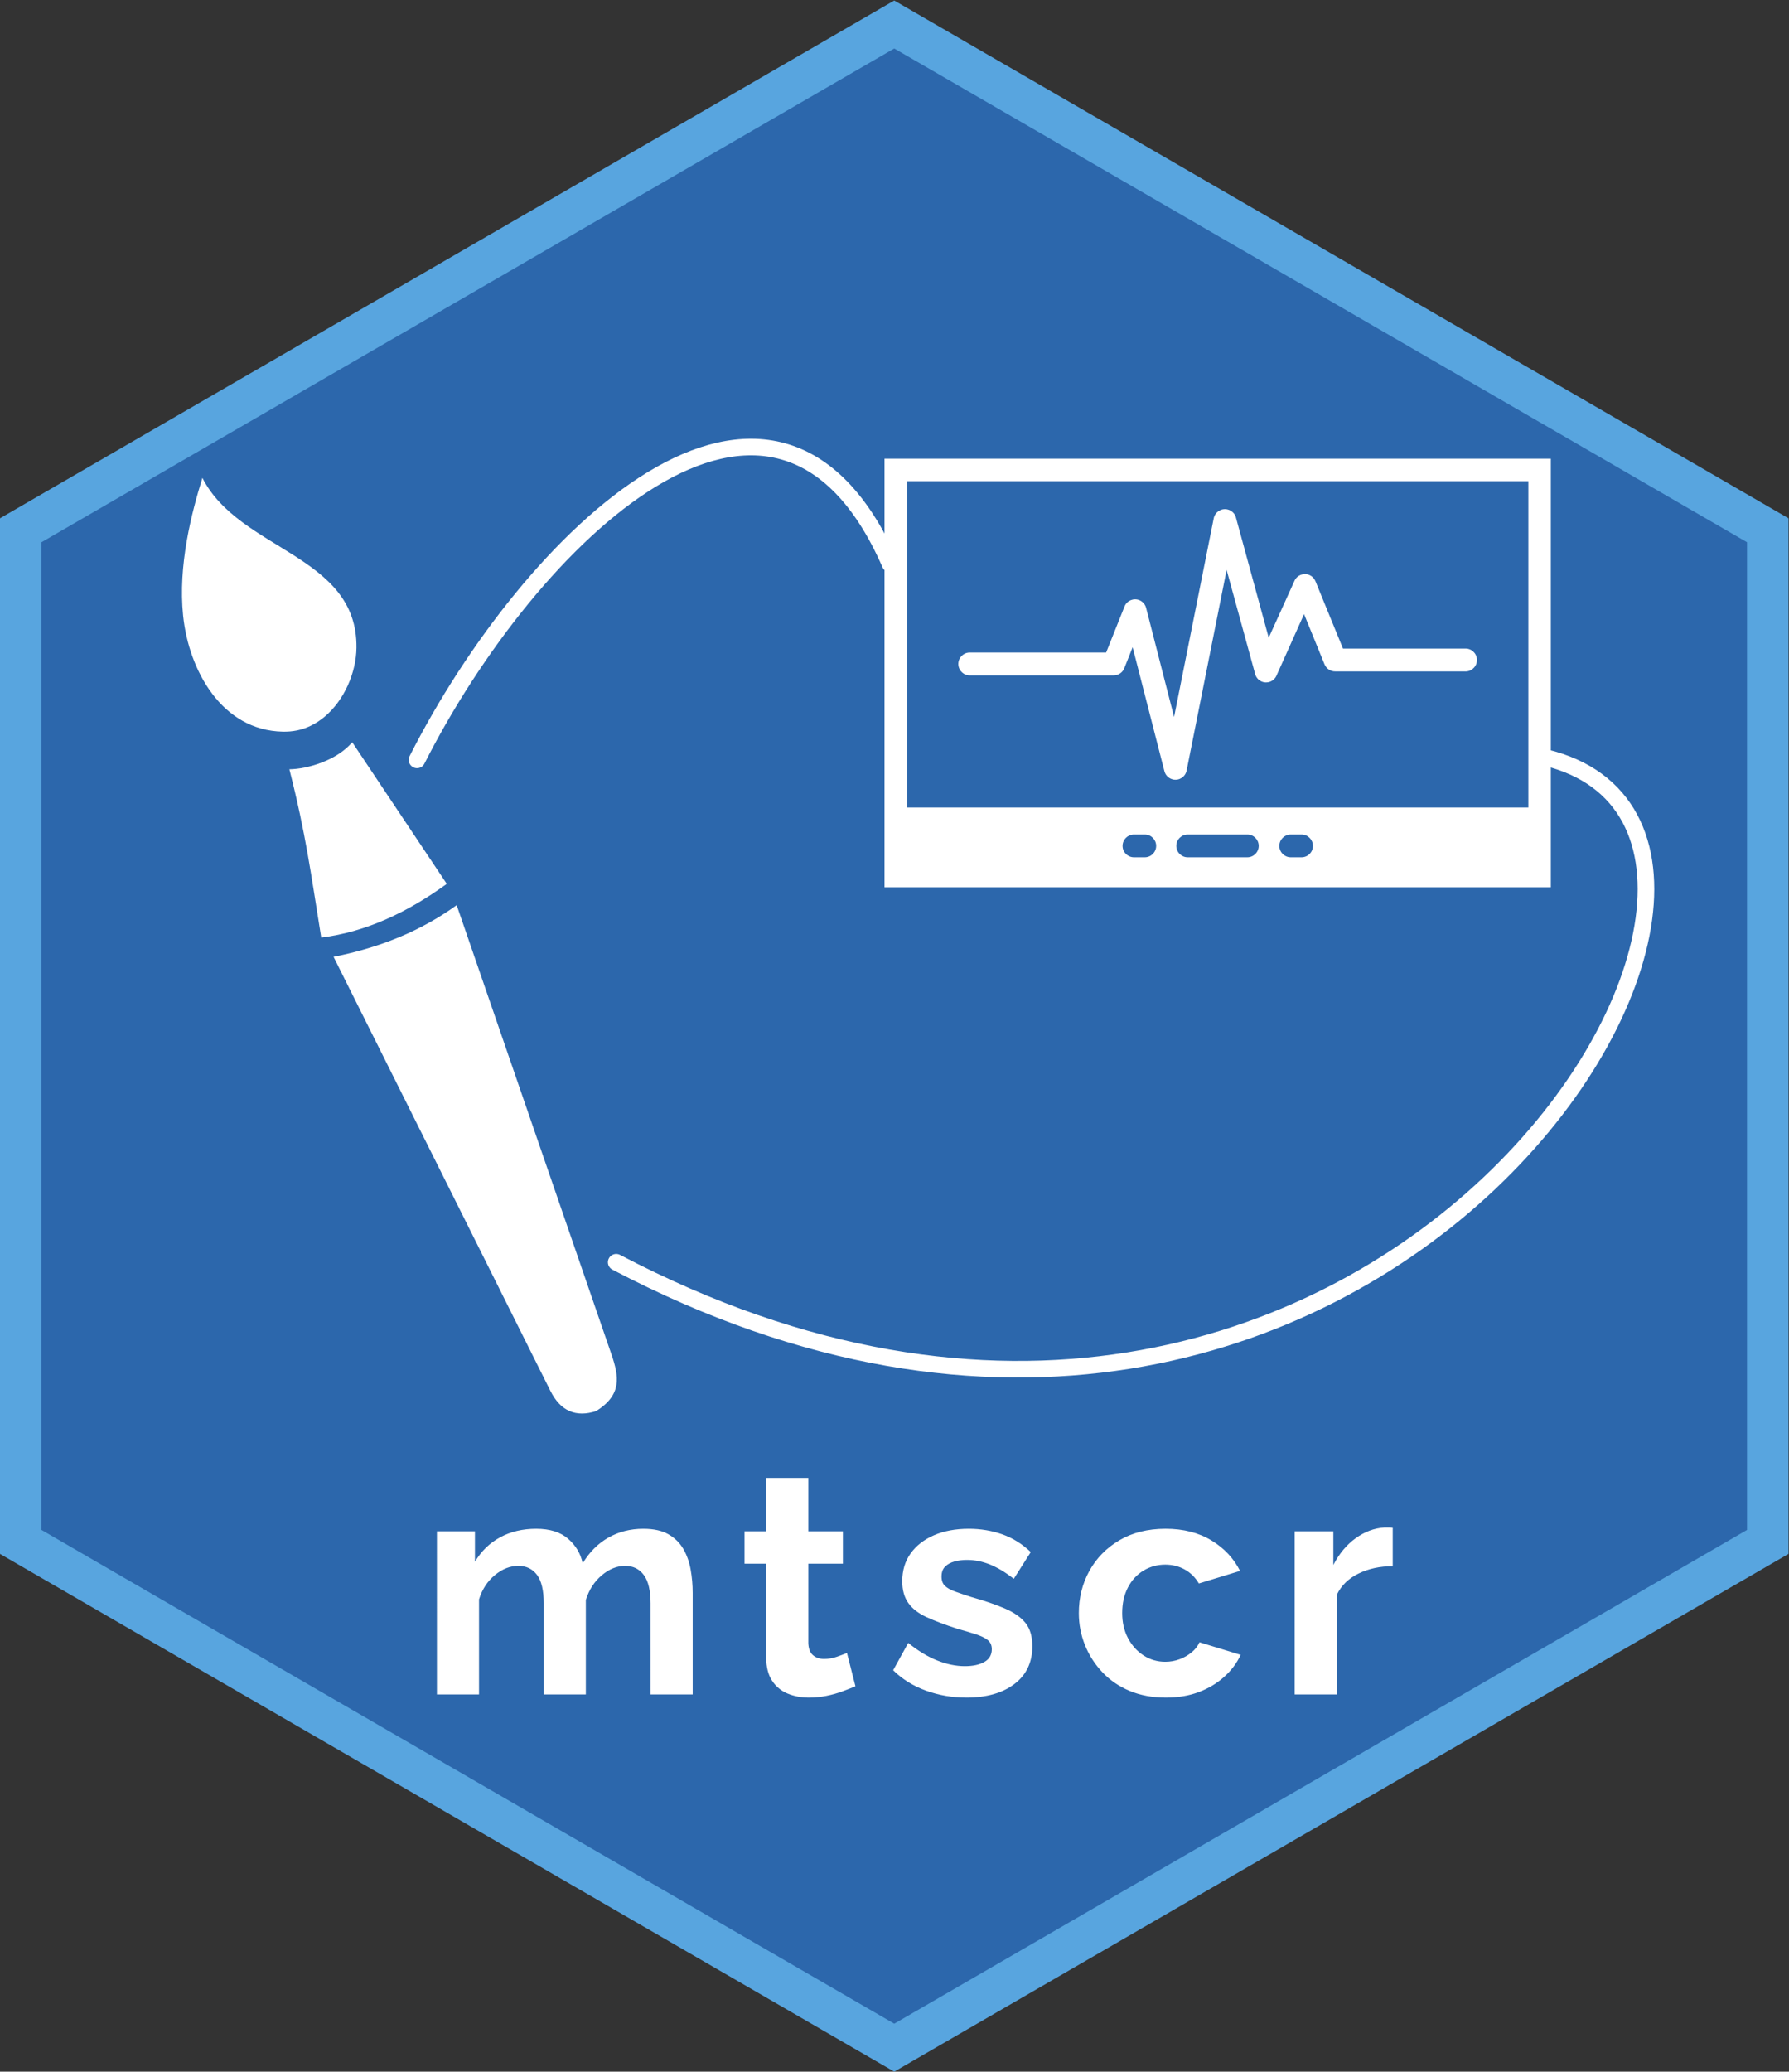
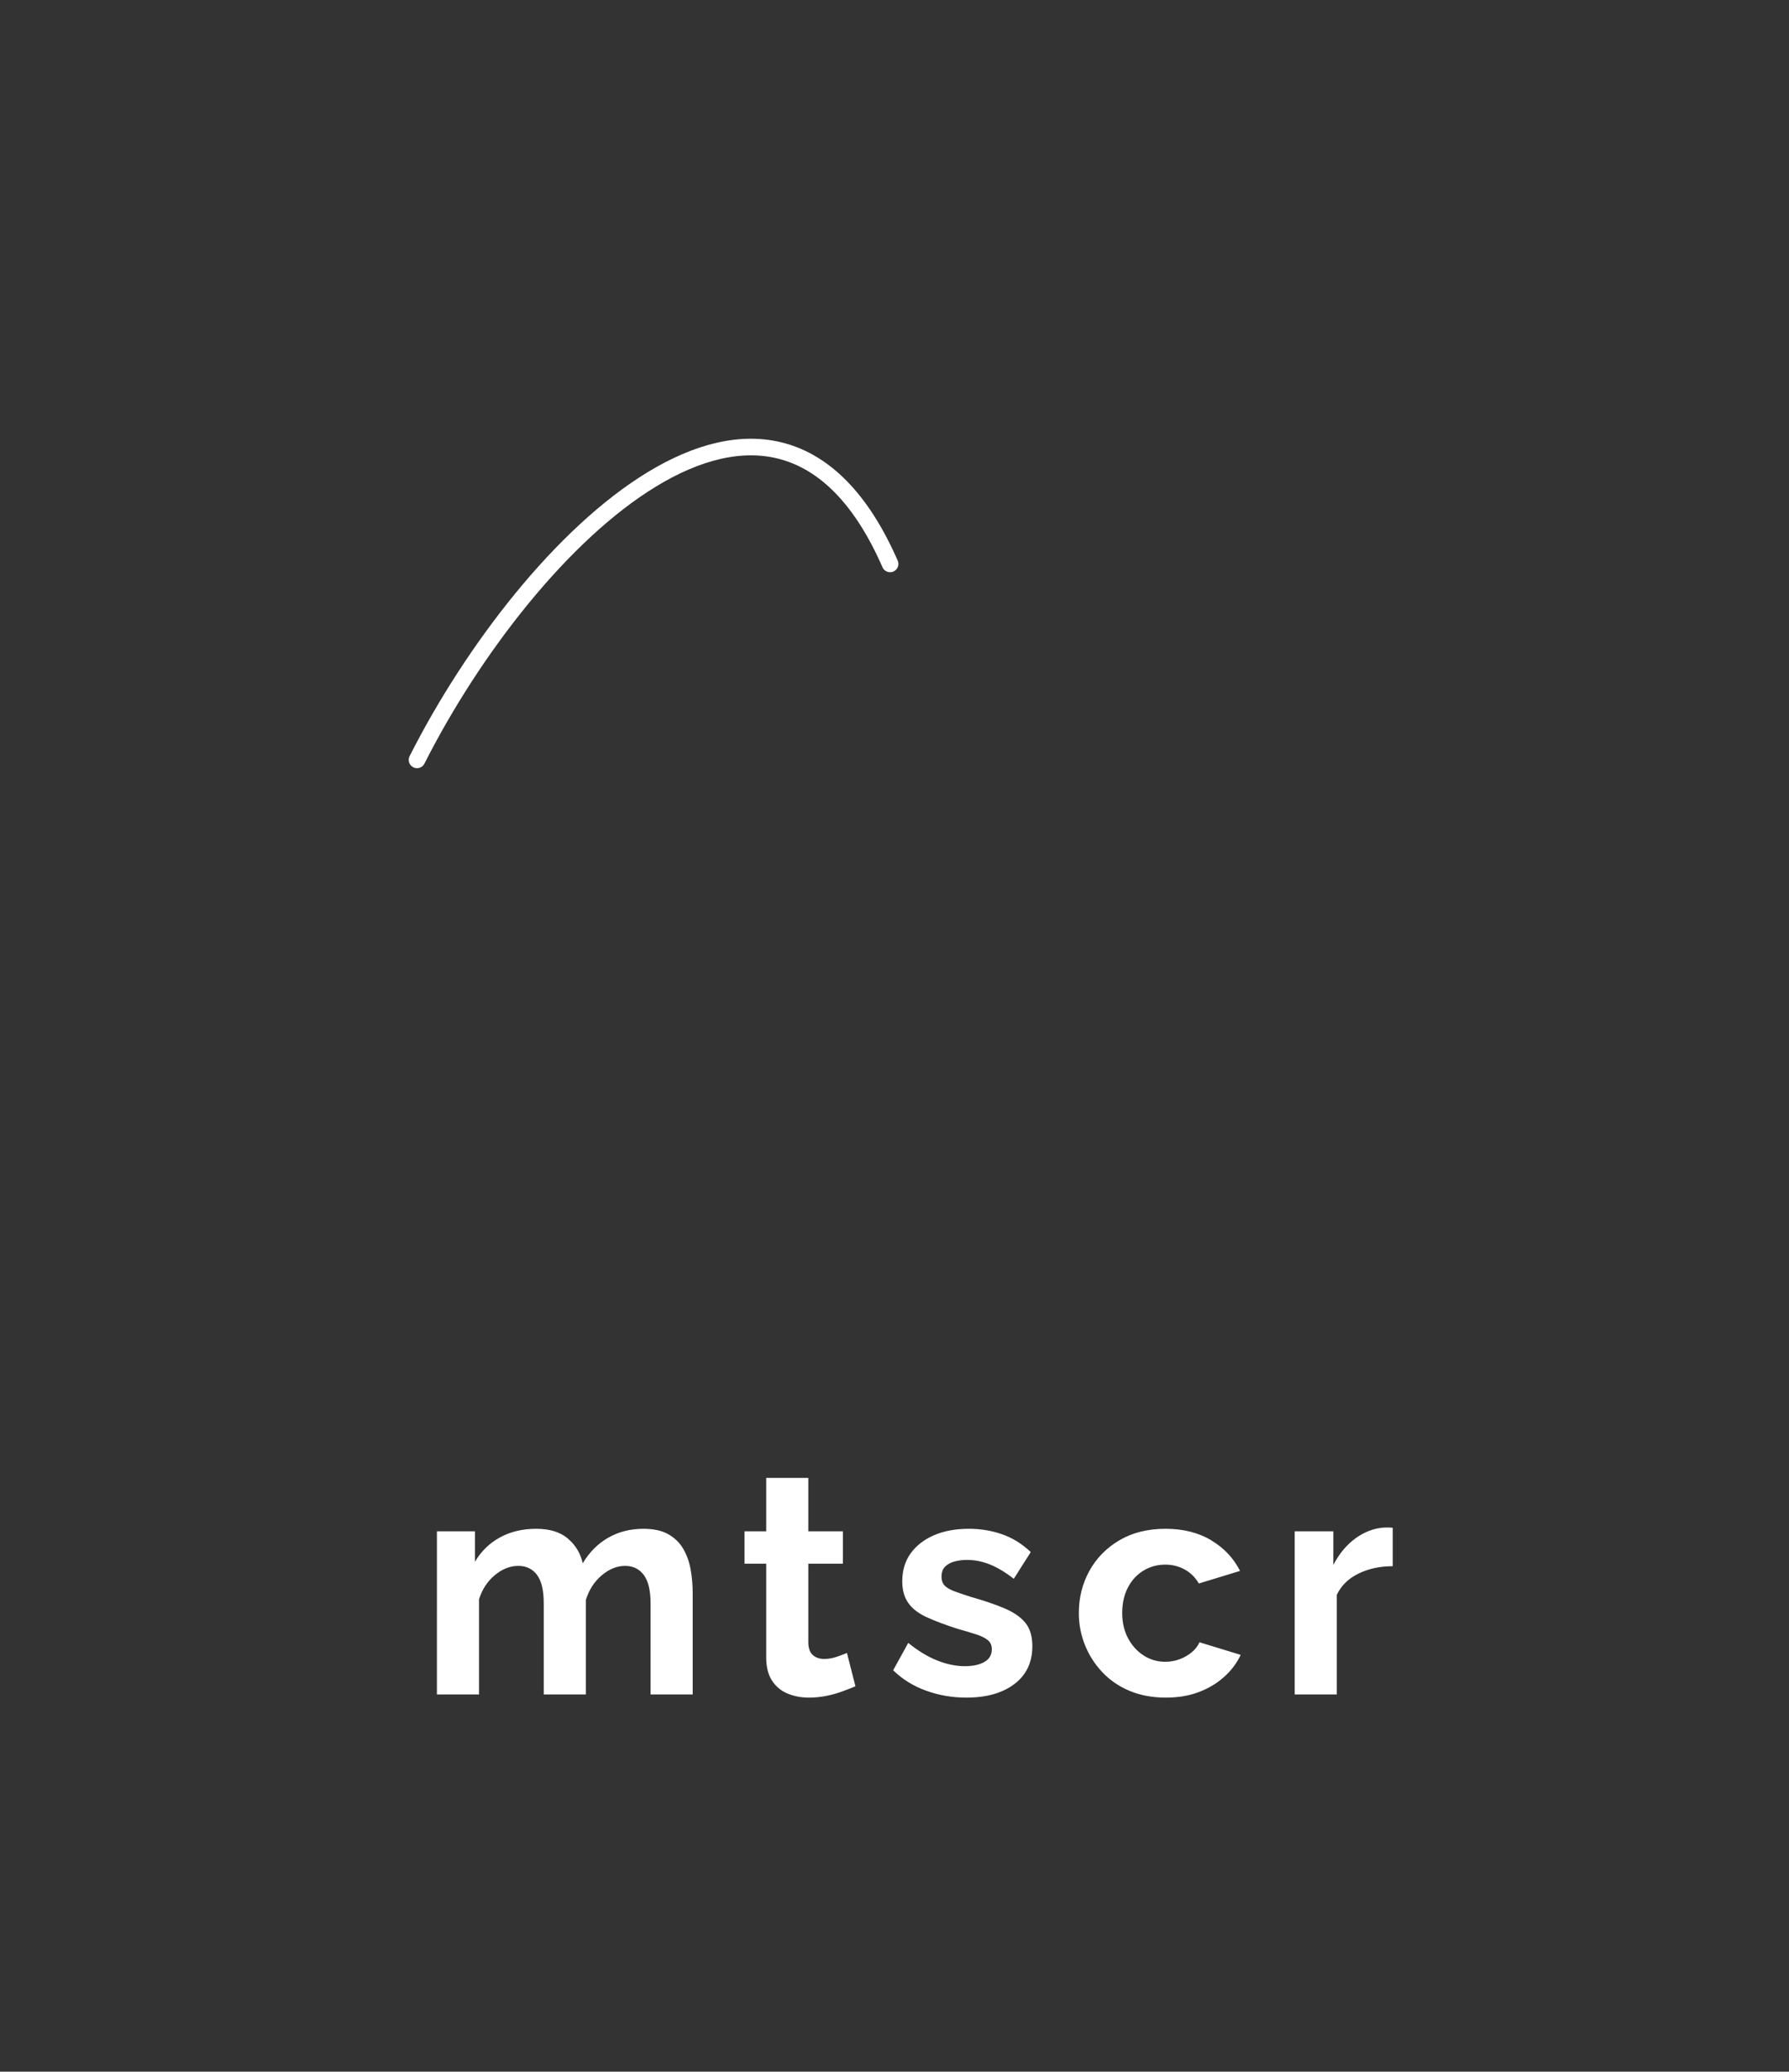
<svg xmlns="http://www.w3.org/2000/svg" xmlns:ns1="http://sodipodi.sourceforge.net/DTD/sodipodi-0.dtd" xmlns:ns2="http://www.inkscape.org/namespaces/inkscape" version="1.1" id="svg2" width="574.667" height="665.125" viewBox="0 0 574.667 665.125" ns1:docname="mtscr.svg" ns2:version="1.2.2 (b0a8486541, 2022-12-01)">
  <rect x="0" y="0" width="574.667" height="665.125" fill="#333333" stroke="none" />
  <defs id="defs6">
    <clipPath clipPathUnits="userSpaceOnUse" id="clipPath24">
-       <path d="M 826.246,3865.29 80,2431.76 1790.39,1541.39 2536.64,2974.91 Z" id="path22" />
-     </clipPath>
+       </clipPath>
    <clipPath clipPathUnits="userSpaceOnUse" id="clipPath34">
-       <path d="m 2470,3897.23 v -1045.4 h 1618.8 v 1045.4 z" id="path32" />
-     </clipPath>
+       </clipPath>
  </defs>
  <ns1:namedview id="namedview4" pagecolor="#ffffff" bordercolor="#000000" borderopacity="0.25" ns2:showpageshadow="2" ns2:pageopacity="0.0" ns2:pagecheckerboard="0" ns2:deskcolor="#d1d1d1" showgrid="false" ns2:zoom="1.1475" ns2:cx="260.56645" ns2:cy="336.81917" ns2:window-width="1920" ns2:window-height="1012" ns2:window-x="0" ns2:window-y="0" ns2:window-maximized="1" ns2:current-layer="g10">
    <ns2:page x="0" y="0" id="page8" width="574.667" height="665.125" />
  </ns1:namedview>
  <g id="g10" ns2:groupmode="layer" ns2:label="Page 1" transform="matrix(1.333,0,0,-1.333,-46,665.896)">
    <g id="g12" transform="scale(0.1)">
-       <path d="m 395,3718.28 c 0,-812.23 0,-1624.33 0,-2436.56 C 1096.67,875.66 1798.33,469.609 2500,63.551 3201.67,469.609 3903.33,875.66 4605,1281.72 c 0,812.23 0,1624.34 0,2436.56 C 3903.33,4124.34 3201.67,4530.39 2500,4936.45 1798.33,4530.39 1096.67,4124.34 395,3718.28" style="fill:#2c67ac;fill-opacity:1;fill-rule:nonzero;stroke:none" id="path14" />
-       <path d="m 395,3718.28 c 0,-812.23 0,-1624.33 0,-2436.56 C 1096.67,875.66 1798.33,469.609 2500,63.551 3201.67,469.609 3903.33,875.66 4605,1281.72 c 0,812.23 0,1624.34 0,2436.56 C 3903.33,4124.34 3201.67,4530.39 2500,4936.45 1798.33,4530.39 1096.67,4124.34 395,3718.28 Z" style="fill:none;stroke:#58a5df;stroke-width:100;stroke-linecap:butt;stroke-linejoin:miter;stroke-miterlimit:4;stroke-dasharray:none;stroke-opacity:1" id="path16" />
      <g id="g18">
        <g id="g20" clip-path="url(#clipPath24)">
          <path d="m 832.813,3844.46 c 89.195,-175.78 374.007,-185.12 371.257,-409.13 -0.63,-59.39 -29.07,-126.4 -77.03,-166.37 -19.33,-16.05 -41.62,-27.77 -66.15,-32.76 -10.88,-2.17 -22.23,-3.23 -34.1,-2.97 -147.204,2.82 -226.821,147.5 -240.423,279.23 -12.594,121.27 20.203,247.48 46.446,332 z M 1148.89,2690.94 c 112.11,22.07 211.47,62.78 296.67,124.45 l 372.58,-1080.75 c 19.52,-56.47 25.26,-98.62 -36.16,-137.68 -24.58,-8.09 -46.12,-8.02 -64.57,0.02 -18.45,8.03 -33.73,24.17 -45.97,48.47 z m -106.45,451.63 c 43.87,0.67 114.58,21.48 151.42,65.15 l 227.88,-341.11 c -93.73,-67.68 -193.2,-115.64 -302.55,-129.4 -25.22,156.23 -36.97,248.69 -76.75,405.36 v 0" style="fill:#ffffff;fill-opacity:1;fill-rule:evenodd;stroke:none" id="path26" />
        </g>
      </g>
      <g id="g28">
        <g id="g30" clip-path="url(#clipPath34)">
          <path d="M 2503.71,3890.7 H 4082.27 V 2858.37 H 2476.53 V 3890.7 Z m 180.2,-521.92 c -15.19,-1.04 -28.35,10.42 -29.4,25.61 -1.05,15.2 10.42,28.36 25.61,29.41 1.26,0.09 2.53,0.09 3.79,0 h 326.69 l 44.43,111.2 c 5.79,14.01 21.84,20.67 35.84,14.88 8.47,-3.5 14.63,-10.99 16.43,-19.97 l 67.04,-261.35 95.52,478.4 c 2.95,14.94 17.45,24.65 32.39,21.7 10.97,-2.16 19.54,-10.74 21.71,-21.7 l 78.41,-287.49 62.2,137.21 c 6.25,13.81 22.51,19.93 36.32,13.67 6.42,-2.91 11.48,-8.18 14.12,-14.71 l 66.38,-162.3 h 293.36 c 15.2,1.05 28.36,-10.42 29.41,-25.61 1.05,-15.19 -10.42,-28.36 -25.61,-29.41 -1.26,-0.08 -2.53,-0.08 -3.8,0 h -311.79 c -11.43,-0.19 -21.82,6.66 -26.13,17.25 l -49.26,120.75 -66.52,-148.32 c -6.12,-13.79 -22.25,-20 -36.04,-13.89 -7.56,3.36 -13.19,9.95 -15.31,17.94 l -68.74,250.77 -96.44,-483.5 c -3.06,-14.84 -17.58,-24.39 -32.42,-21.33 -10.25,2.12 -18.41,9.89 -21.02,20.02 l -76.58,298.59 -19.34,-48.61 c -3.62,-11.39 -14.18,-19.15 -26.13,-19.21 z m -153.15,467.69 H 4028.04 V 3050.59 H 2530.76 Z m 676.38,-850.96 h 143.74 c 15.15,-0.01 27.43,-12.31 27.41,-27.47 -0.02,-15.13 -12.28,-27.39 -27.41,-27.41 h -143.74 c -15.16,0.02 -27.43,12.32 -27.41,27.47 0.01,15.14 12.28,27.4 27.41,27.41 z m 248.28,0 h 26.13 c 15.16,-0.01 27.43,-12.31 27.41,-27.47 -0.01,-15.13 -12.27,-27.39 -27.41,-27.41 h -26.13 c -15.16,0.02 -27.43,12.32 -27.41,27.47 0.02,15.14 12.28,27.4 27.41,27.41 z m -377.78,0 h 26.13 c 15.16,-0.01 27.43,-12.31 27.41,-27.47 -0.01,-15.13 -12.28,-27.39 -27.41,-27.41 h -26.13 c -15.16,0.02 -27.43,12.32 -27.41,27.47 0.02,15.14 12.28,27.4 27.41,27.41" style="fill:#ffffff;fill-opacity:1;fill-rule:evenodd;stroke:none" id="path36" />
        </g>
      </g>
      <path d="m 2490,3637.24 c -280,640 -870,61.1 -1140,-471.96" style="fill:none;stroke:#ffffff;stroke-width:40;stroke-linecap:round;stroke-linejoin:miter;stroke-miterlimit:4;stroke-dasharray:none;stroke-opacity:1" id="path38" />
-       <path d="M 4050,3175.12 C 4870,3015.28 3660,995.289 1830,1955.29" style="fill:none;stroke:#ffffff;stroke-width:40;stroke-linecap:round;stroke-linejoin:miter;stroke-miterlimit:4;stroke-dasharray:none;stroke-opacity:1" id="path40" />
      <path d="m 2014.29,1159.07 c 0,18.96 -1.64,37.68 -4.92,56.15 -3.29,18.47 -9.22,35.06 -17.79,49.78 -8.59,14.72 -20.58,26.46 -35.97,35.19 -15.4,8.73 -35.47,13.11 -60.2,13.11 -31.3,0 -59.43,-7.13 -84.42,-21.35 -24.99,-14.22 -45.56,-34.8 -61.71,-61.75 -5.05,23.44 -16.79,43.17 -35.21,59.14 -18.43,15.97 -44.04,23.96 -76.85,23.96 -32.82,0 -61.84,-6.88 -87.08,-20.6 -25.24,-13.73 -45.43,-33.32 -60.57,-58.77 v 73.31 h -91.62 V 914.262 h 101.46 v 229.098 c 7.57,24.14 20.32,43.62 38.24,58.41 17.91,14.78 36.72,22.18 56.41,22.18 19.18,0 34.19,-7.22 45.05,-21.64 10.85,-14.43 16.28,-37.31 16.28,-68.65 V 914.262 h 101.46 v 227.608 c 7.57,24.37 20.32,44.14 38.24,59.32 17.91,15.16 36.72,22.76 56.41,22.76 19.18,0 34.19,-7.35 45.05,-22.02 10.85,-14.67 16.28,-37.43 16.28,-68.27 V 914.262 h 101.46 z m 371.78,-144.86 c -6.06,-2.53 -14.14,-5.56 -24.23,-9.08 -10.1,-3.54 -20.44,-5.298 -31.04,-5.298 -10.6,0 -19.44,2.978 -26.5,8.958 -7.08,5.98 -10.86,15.69 -11.36,29.14 v 191.32 h 83.29 v 77.99 h -83.29 v 128.72 h -101.46 v -128.72 h -52.25 v -77.99 h 52.25 v -225.79 c 0,-22.999 4.66,-41.64 14,-55.878 9.34,-14.262 21.83,-24.633 37.48,-31.141 15.65,-6.492 32.81,-9.75 51.49,-9.75 14.13,0 28.14,1.399 42.03,4.168 13.87,2.782 26.88,6.43 38.99,10.981 12.12,4.539 22.46,8.57 31.04,12.109 z m 403.57,-74.73 c 28.77,21.86 43.15,52.168 43.15,90.93 0,23.85 -5.56,42.6 -16.65,56.27 -11.11,13.65 -27.64,25.21 -49.6,34.65 -21.96,9.44 -48.84,18.63 -80.64,27.58 -15.65,4.97 -28.9,9.44 -39.75,13.41 -10.86,3.98 -18.93,8.57 -24.23,13.79 -5.3,5.2 -7.95,12.54 -7.95,21.98 0,10.43 2.9,18.5 8.71,24.21 5.8,5.72 13.37,9.82 22.71,12.31 9.34,2.48 19.31,3.73 29.91,3.73 18.67,0 37.1,-3.67 55.28,-10.98 18.17,-7.33 37.35,-18.81 57.54,-34.45 l 40.89,64.36 c -20.71,19.68 -43.67,33.94 -68.9,42.78 -25.25,8.82 -52,13.25 -80.27,13.25 -32.3,0 -60.45,-5.25 -84.42,-15.7 -23.98,-10.46 -42.66,-25.04 -56.03,-43.73 -13.38,-18.69 -20.07,-40.98 -20.07,-66.89 0,-21.43 4.93,-39 14.77,-52.7 9.84,-13.7 24.61,-25.03 44.29,-34 19.69,-8.97 44.17,-18.19 73.45,-27.66 17.66,-4.98 32.68,-9.46 45.05,-13.45 12.36,-3.99 21.83,-8.6 28.4,-13.83 6.55,-5.23 9.84,-12.58 9.84,-22.04 0,-13.63 -5.94,-23.851 -17.79,-30.671 -11.87,-6.809 -27.64,-10.219 -47.33,-10.219 -21.2,0 -43.29,4.539 -66.25,13.629 -22.98,9.091 -46.32,23.211 -70.04,42.401 l -36.34,-65.87 c 22.2,-21.711 48.7,-38.121 79.5,-49.218 30.78,-11.102 63.09,-16.661 96.92,-16.661 48.46,0 87.07,10.918 115.85,32.789 z m 444.07,-19.539 c 23.47,8.829 43.92,21.071 61.33,36.731 17.42,15.637 30.67,33.308 39.75,52.998 l -99.19,30.29 c -4.04,-9.09 -10.35,-17.17 -18.93,-24.23 -8.59,-7.08 -18.3,-12.63 -29.15,-16.66 -10.86,-4.05 -22.34,-6.058 -34.45,-6.058 -19.19,0 -36.6,5.078 -52.25,15.228 -15.65,10.15 -28.14,24 -37.47,41.58 -9.35,17.58 -14.01,37.76 -14.01,60.54 0,23.27 4.54,43.7 13.63,61.29 9.08,17.58 21.58,31.19 37.48,40.85 15.9,9.65 33.43,14.48 52.62,14.48 17.15,0 32.81,-3.92 46.94,-11.74 14.13,-7.83 25.49,-19.06 34.08,-33.69 l 99.19,30.28 c -15.15,30.29 -38.12,54.77 -68.91,73.45 -30.79,18.67 -67.64,28.02 -110.54,28.02 -42.91,0 -80.01,-9.24 -111.31,-27.71 -31.3,-18.48 -55.4,-43.07 -72.31,-73.77 -16.92,-30.7 -25.36,-64.51 -25.36,-101.45 0,-26.96 4.92,-52.67 14.76,-77.13 9.85,-24.47 23.85,-46.31 42.03,-65.521 18.17,-19.219 40.13,-34.188 65.87,-44.93 25.74,-10.73 54.76,-16.098 87.07,-16.098 29.27,0 55.66,4.43 79.13,13.25 z m 467.55,395.629 c -2.02,0.49 -4.54,0.75 -7.57,0.75 -3.03,0 -7.32,0 -12.87,0 -24.23,-1.51 -47.21,-10.1 -68.91,-25.74 -21.71,-15.65 -39.63,-37.1 -53.76,-64.36 v 81.02 h -93.13 V 914.262 h 101.46 v 240.028 c 10.6,22.21 28.02,39.24 52.25,51.11 24.23,11.85 51.74,17.79 82.53,17.79 v 92.38" style="fill:#ffffff;fill-opacity:1;fill-rule:nonzero;stroke:none" id="path42" />
    </g>
  </g>
</svg>